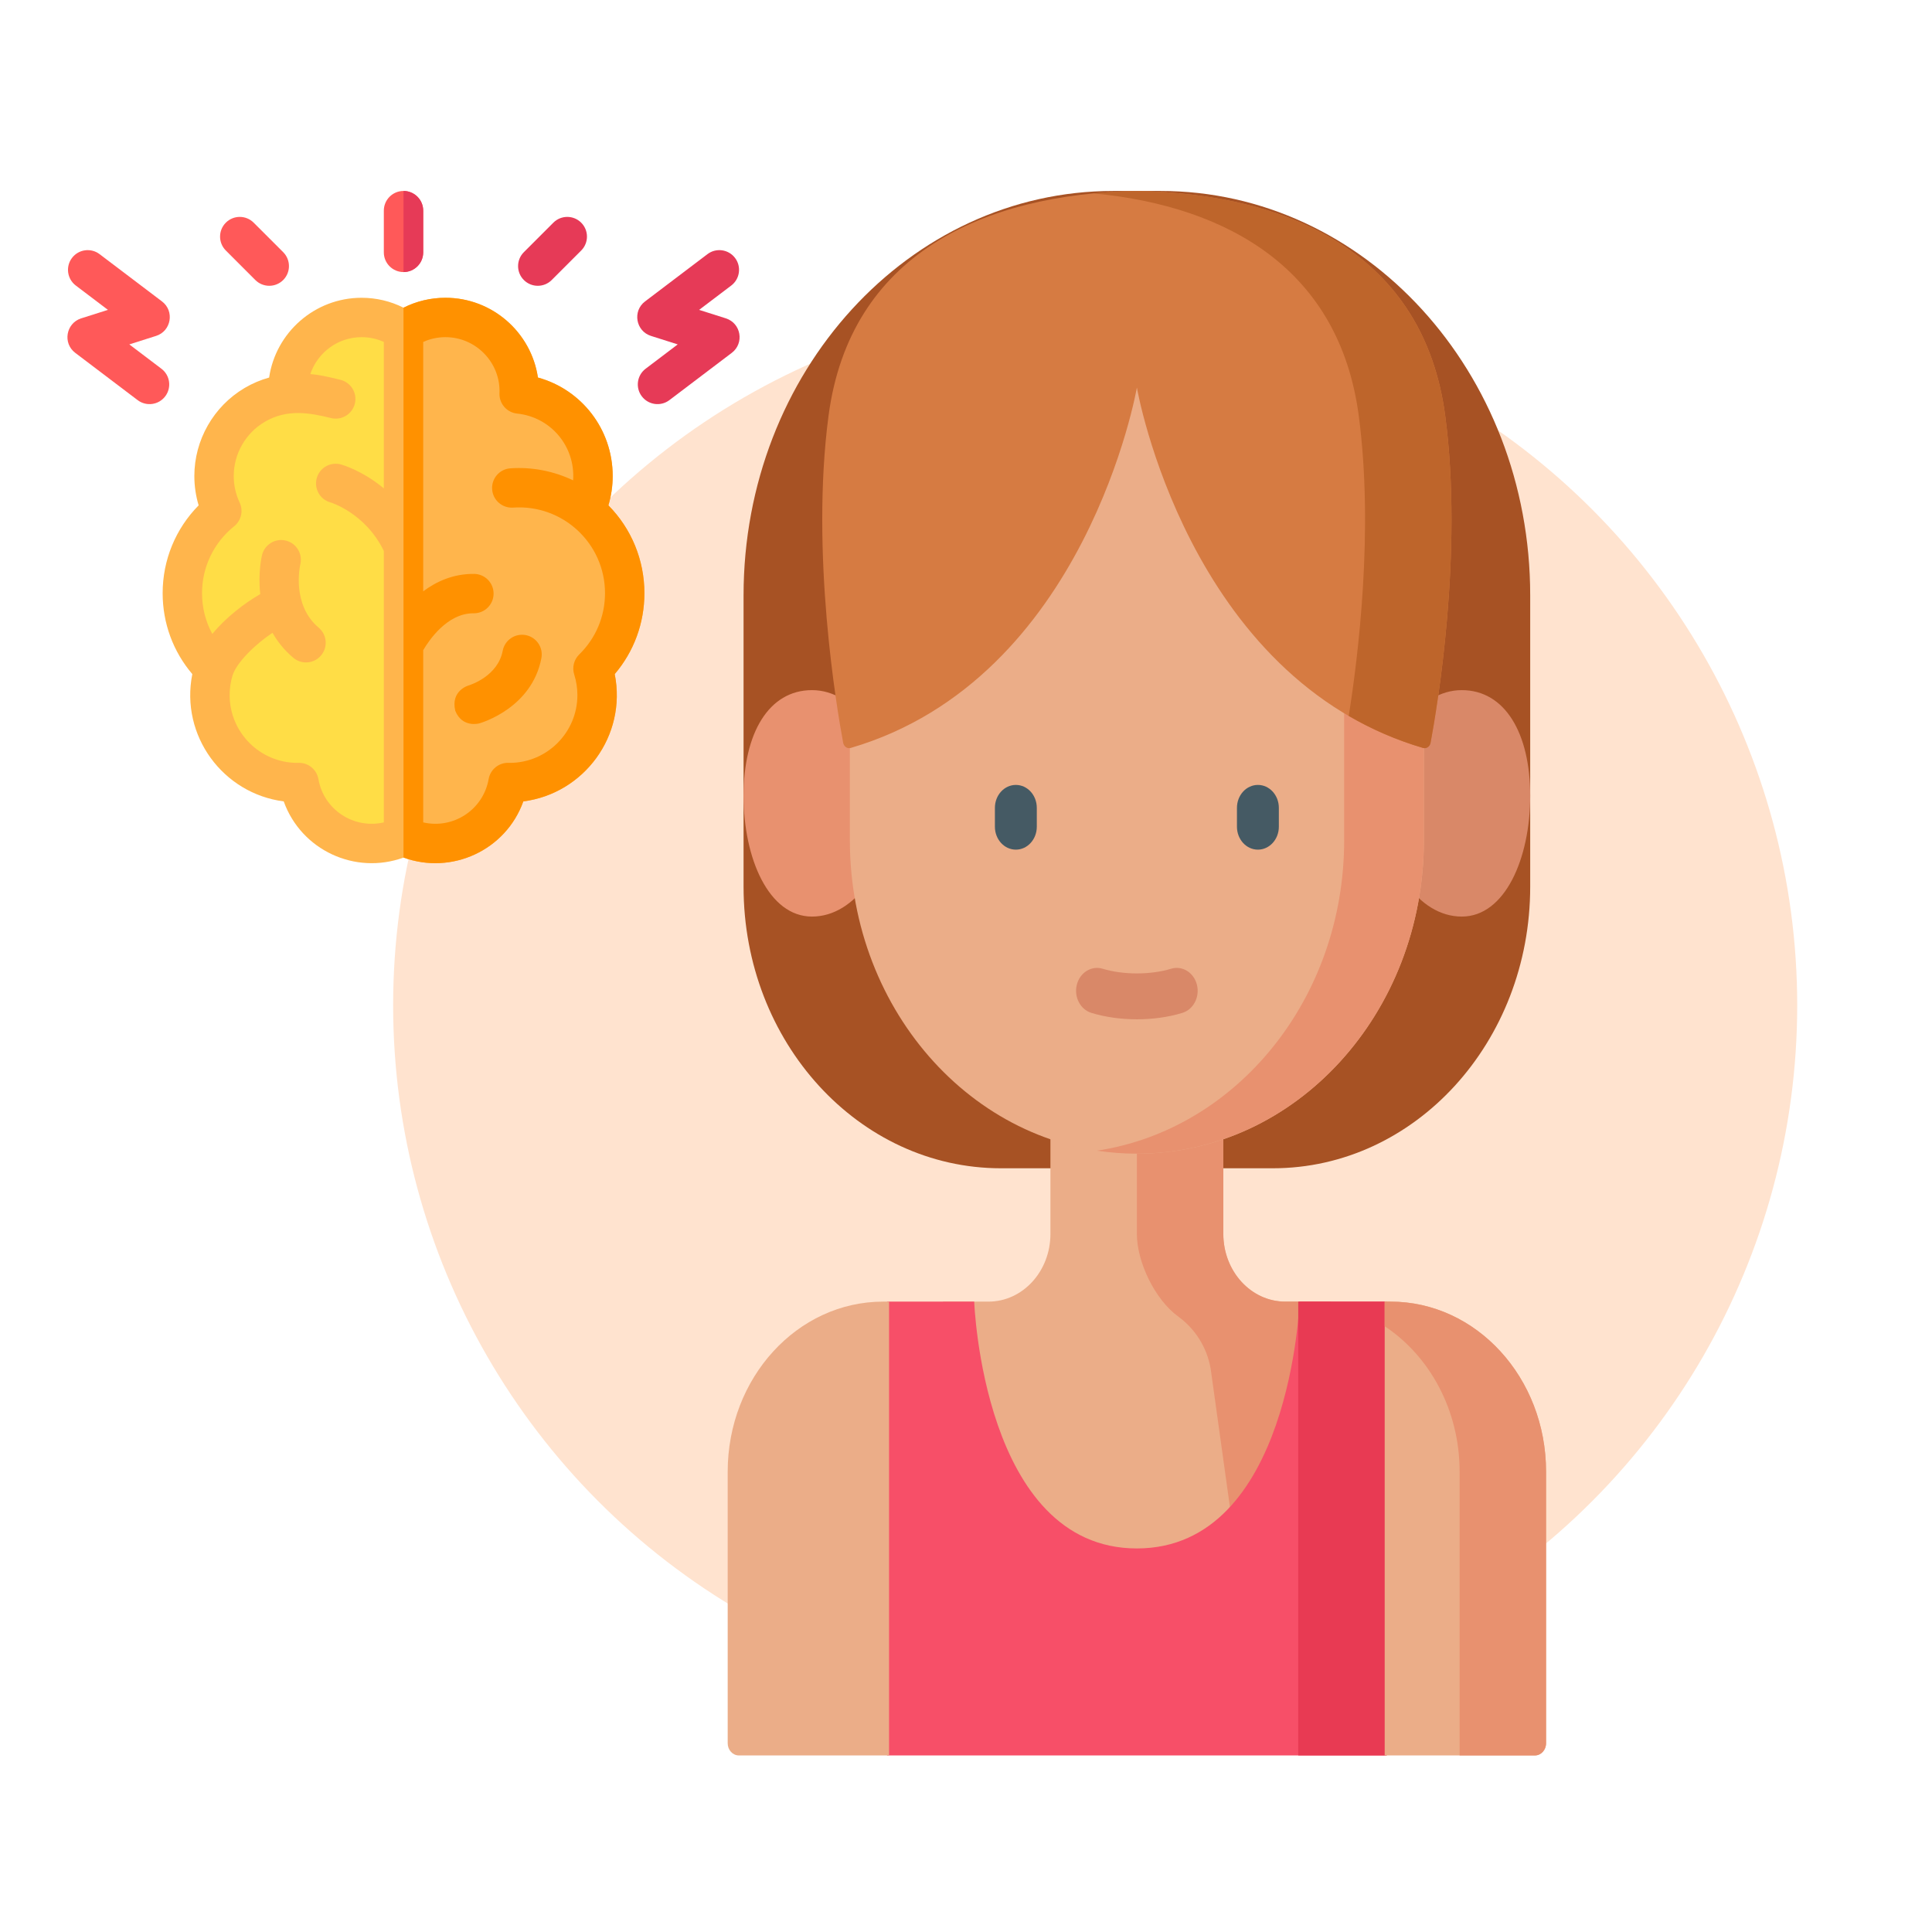
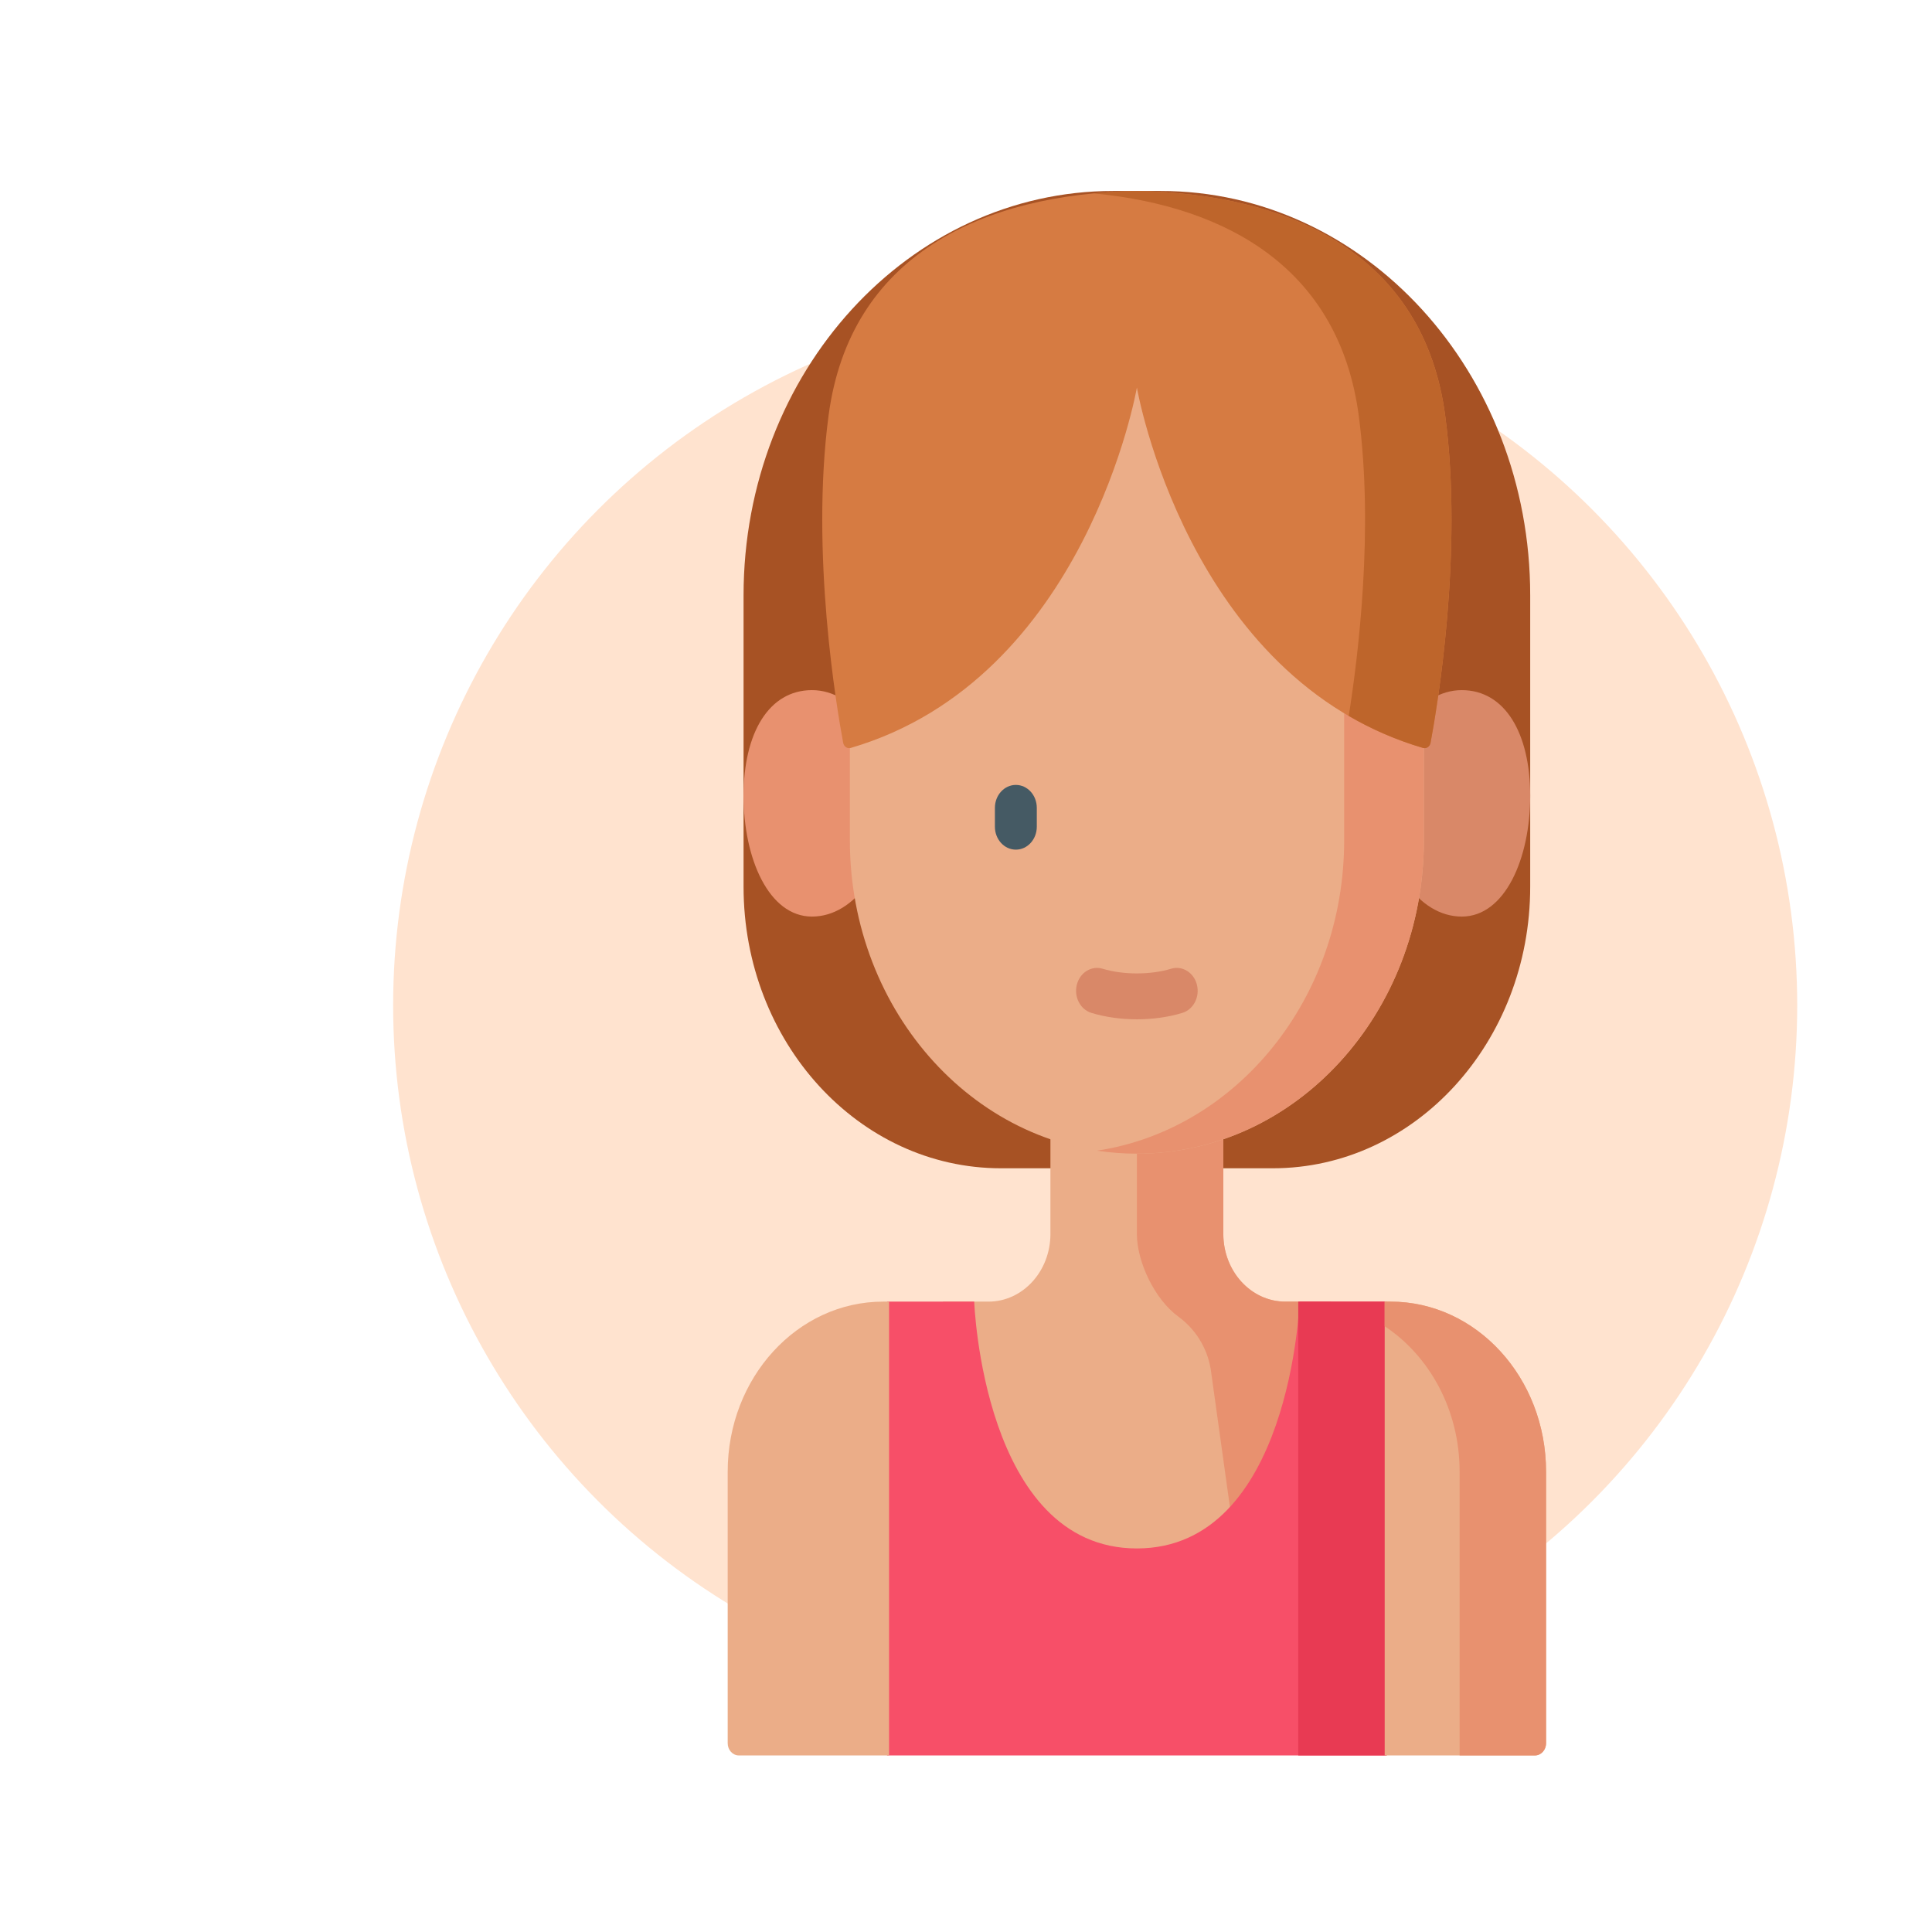
<svg xmlns="http://www.w3.org/2000/svg" width="172" height="172" viewBox="0 0 172 172" fill="none">
  <circle cx="97.5" cy="89.5" r="62.5" fill="#FFE3CF" />
  <path d="M113.314 104.008H89.111C76.456 104.008 66.197 92.785 66.197 78.94V53.004C66.197 33.12 80.931 17 99.107 17H103.318C121.494 17 136.229 33.12 136.229 53.004V78.94C136.229 92.785 125.969 104.008 113.314 104.008Z" fill="#A75224" />
  <path d="M118.467 115.879V143.316H83.958V115.879H88.001C91.047 115.879 93.516 113.182 93.516 109.855V92.723H108.909V109.855C108.909 113.182 111.378 115.879 114.424 115.879H118.467Z" fill="#EBAD88" />
  <path d="M114.424 115.879C111.378 115.879 108.909 113.182 108.909 109.855V92.723H101.213V109.855C101.213 112.35 102.814 115.695 104.899 117.211C106.377 118.286 107.44 119.918 107.775 121.822L107.784 121.873L110.771 143.316H118.468V115.879H114.424Z" fill="#E8916F" />
  <path d="M79.269 71.52C79.269 77.087 76.145 81.6 72.29 81.6C68.436 81.6 66.197 76.417 66.197 70.85C66.197 65.283 68.436 61.44 72.29 61.44C76.145 61.44 79.269 65.953 79.269 71.52Z" fill="#E8916F" />
  <path d="M123.156 71.52C123.156 77.087 126.281 81.6 130.135 81.6C133.989 81.6 136.229 76.417 136.229 70.85C136.229 65.283 133.989 61.44 130.135 61.44C126.281 61.44 123.156 65.953 123.156 71.52Z" fill="#D98868" />
  <path d="M75.66 74.792V54.099C75.66 39.549 86.442 27.754 99.742 27.754H102.684C115.983 27.754 126.765 39.549 126.765 54.099V74.792C126.765 90.209 115.341 102.707 101.248 102.707H101.178C87.085 102.707 75.66 90.209 75.66 74.792Z" fill="#EBAD88" />
  <path d="M102.666 27.754H99.759C99.053 27.754 98.355 27.789 97.664 27.854C109.992 29.014 119.667 40.312 119.667 54.08V74.812C119.667 88.909 110.095 100.561 97.664 102.44C98.819 102.615 99.997 102.707 101.196 102.707H101.229C115.332 102.707 126.765 90.218 126.765 74.812V54.08C126.765 39.541 115.975 27.754 102.666 27.754Z" fill="#E8916F" />
  <path d="M123.452 115.879V156.282H78.973V115.879H86.731C86.731 115.879 87.507 137.853 101.212 137.853C114.918 137.853 115.694 115.879 115.694 115.879H123.452Z" fill="#F74F68" />
  <path d="M115.579 115.879H123.452V156.282H115.579V115.879Z" fill="#E83A53" />
  <path d="M104.259 86.244C102.437 86.8 99.988 86.8 98.166 86.244C97.174 85.942 96.145 86.576 95.868 87.661C95.592 88.747 96.172 89.872 97.164 90.175C98.412 90.555 99.812 90.746 101.212 90.746C102.612 90.746 104.013 90.556 105.261 90.175C106.253 89.872 106.833 88.747 106.557 87.661C106.28 86.576 105.252 85.942 104.259 86.244Z" fill="#D98868" />
  <path d="M90.438 69.879C89.408 69.879 88.573 70.792 88.573 71.919V73.601C88.573 74.728 89.408 75.641 90.438 75.641C91.468 75.641 92.303 74.728 92.303 73.601V71.919C92.303 70.792 91.468 69.879 90.438 69.879Z" fill="#455A64" />
-   <path d="M111.987 69.879C110.957 69.879 110.122 70.792 110.122 71.919V73.601C110.122 74.728 110.957 75.641 111.987 75.641C113.017 75.641 113.852 74.728 113.852 73.601V71.919C113.852 70.792 113.017 69.879 111.987 69.879Z" fill="#455A64" />
  <path d="M79.15 156.282H65.779C65.23 156.282 64.784 155.795 64.784 155.194V131.024C64.784 122.66 70.982 115.879 78.627 115.879H79.15V156.282Z" fill="#EBAD88" />
  <path d="M123.275 156.282H136.646C137.196 156.282 137.641 155.795 137.641 155.194V131.024C137.641 122.66 131.443 115.879 123.798 115.879H123.275V156.282Z" fill="#EBAD88" />
  <path d="M123.788 115.879H123.275V118.07C127.274 120.724 129.945 125.528 129.945 131.013V156.282H136.646C137.196 156.282 137.641 155.795 137.641 155.194V131.013C137.641 122.655 131.439 115.879 123.788 115.879Z" fill="#E8916F" />
  <path d="M126.689 66.588C105.69 60.425 101.213 34.504 101.213 34.504C101.213 34.504 96.735 60.425 75.736 66.588C75.435 66.676 75.129 66.466 75.066 66.133C74.499 63.092 72.141 49.246 73.763 37.007C75.662 22.692 87.457 17.261 101.213 17C114.968 17.261 126.764 22.692 128.662 37.007C130.284 49.246 127.926 63.092 127.359 66.133C127.297 66.466 126.99 66.676 126.689 66.588Z" fill="#D67B42" />
  <g clip-path="url(#clip0_355_463)">
-     <path d="M52.791 59.519C53.029 60.264 53.157 61.058 53.157 61.882C53.157 66.183 49.671 69.67 45.369 69.67C45.322 69.67 45.275 69.668 45.227 69.666C44.686 72.749 41.997 75.091 38.761 75.091C37.744 75.091 36.783 74.859 35.924 74.448H35.923C35.064 74.859 34.104 75.091 33.089 75.091C29.851 75.091 27.163 72.749 26.621 69.666C26.573 69.668 26.527 69.67 26.479 69.67C22.177 69.67 18.691 66.183 18.691 61.882C18.691 61.058 18.819 60.264 19.057 59.519C17.315 57.814 16.233 55.438 16.233 52.808C16.233 49.846 17.605 47.207 19.747 45.486C19.305 44.541 19.055 43.487 19.055 42.375C19.055 39.679 20.509 37.321 22.677 36.046C22.677 36.046 22.678 36.045 22.68 36.044C23.363 35.643 24.115 35.348 24.916 35.185C25.15 35.137 25.388 35.099 25.63 35.075C25.627 34.994 25.623 34.912 25.623 34.832C25.623 31.204 28.564 28.263 32.192 28.263C33.578 28.263 34.863 28.694 35.923 29.426C35.923 29.427 35.924 29.427 35.924 29.427C36.984 28.694 38.27 28.263 39.656 28.263C43.284 28.263 46.225 31.204 46.225 34.832C46.225 34.912 46.221 34.994 46.218 35.075C49.913 35.457 52.793 38.58 52.793 42.375C52.793 43.487 52.544 44.541 52.101 45.486C54.243 47.207 55.615 49.846 55.615 52.808C55.615 55.438 54.533 57.814 52.791 59.519Z" fill="#FFDD46" />
    <path d="M52.792 59.519C53.029 60.264 53.157 61.058 53.157 61.882C53.157 66.183 49.671 69.67 45.37 69.67C45.322 69.67 45.275 69.668 45.227 69.666C44.686 72.749 41.997 75.091 38.761 75.091C37.744 75.091 36.783 74.859 35.924 74.448H35.923V29.426C35.923 29.427 35.924 29.427 35.924 29.427C36.984 28.694 38.27 28.263 39.656 28.263C43.284 28.263 46.225 31.204 46.225 34.832C46.225 34.912 46.222 34.994 46.218 35.075C49.913 35.457 52.793 38.58 52.793 42.375C52.793 43.487 52.544 44.541 52.101 45.486C54.243 47.207 55.615 49.846 55.615 52.808C55.615 55.438 54.533 57.814 52.792 59.519Z" fill="#FFB54C" />
    <path d="M37.677 18.753V22.468C37.677 23.436 36.892 24.221 35.924 24.221C34.956 24.221 34.171 23.436 34.171 22.468V18.753C34.171 17.785 34.956 17 35.924 17C36.892 17 37.677 17.785 37.677 18.753Z" fill="#FF5959" />
    <path d="M47.876 25.443C47.428 25.443 46.979 25.272 46.637 24.93C45.952 24.245 45.952 23.135 46.637 22.45L49.263 19.824C49.948 19.139 51.058 19.139 51.742 19.824C52.427 20.508 52.427 21.618 51.742 22.303L49.116 24.93C48.774 25.272 48.325 25.443 47.876 25.443Z" fill="#E63A57" />
    <path d="M23.972 25.443C23.523 25.443 23.075 25.272 22.732 24.93L20.106 22.303C19.421 21.618 19.421 20.508 20.106 19.824C20.791 19.139 21.901 19.139 22.585 19.824L25.212 22.45C25.896 23.135 25.896 24.245 25.212 24.93C24.869 25.272 24.421 25.443 23.972 25.443Z" fill="#FF5959" />
    <path d="M64.623 28.343L62.241 27.587L65.101 25.42C65.872 24.835 66.024 23.735 65.439 22.964C64.854 22.192 63.755 22.04 62.983 22.625L57.425 26.836C56.293 27.695 56.602 29.476 57.953 29.905L60.336 30.661L57.477 32.827C56.705 33.412 56.553 34.511 57.138 35.283C57.723 36.055 58.823 36.206 59.595 35.622C59.697 35.545 65.063 31.479 65.164 31.401C66.266 30.55 65.986 28.782 64.623 28.343Z" fill="#E63A57" />
    <path d="M14.423 26.836L8.865 22.625C8.094 22.04 6.994 22.192 6.409 22.964C5.824 23.735 5.976 24.835 6.748 25.42L9.608 27.587C9.57 27.599 7.235 28.34 7.198 28.352C5.88 28.794 5.567 30.554 6.697 31.412L12.254 35.622C13.026 36.207 14.126 36.055 14.71 35.283C15.295 34.511 15.143 33.412 14.371 32.827L11.513 30.661L13.895 29.905C15.249 29.475 15.553 27.693 14.423 26.836Z" fill="#FF5959" />
    <path d="M57.369 52.808C57.369 49.856 56.215 47.066 54.164 44.99C54.417 44.146 54.546 43.271 54.546 42.375C54.546 38.214 51.772 34.677 47.889 33.61C47.297 29.599 43.83 26.51 39.656 26.51C38.348 26.51 37.078 26.812 35.924 27.393H35.923C34.769 26.812 33.5 26.51 32.192 26.51C28.017 26.51 24.55 29.6 23.959 33.613C23.201 33.823 22.476 34.13 21.792 34.532C21.782 34.537 21.773 34.543 21.764 34.549C19.011 36.181 17.302 39.176 17.302 42.375C17.302 43.272 17.431 44.146 17.685 44.99C15.634 47.066 14.48 49.851 14.48 52.808C14.48 55.48 15.411 58.002 17.121 60.012C16.028 65.504 19.866 70.654 25.259 71.346C26.817 75.695 31.63 77.91 35.923 76.347H35.924C40.202 77.904 45.026 75.713 46.59 71.346C51.983 70.654 55.821 65.504 54.727 60.012C56.437 58.002 57.369 55.48 57.369 52.808ZM34.171 43.478C32.268 41.894 30.472 41.381 30.35 41.348C29.416 41.093 28.452 41.642 28.197 42.576C27.942 43.511 28.493 44.475 29.427 44.731C29.458 44.739 32.522 45.661 34.171 49.048V73.215C31.494 73.831 28.827 72.093 28.348 69.364C28.198 68.508 27.448 67.892 26.578 67.913L26.479 67.917C23.151 67.917 20.444 65.21 20.444 61.882C20.444 61.298 20.528 60.72 20.693 60.164C21.038 59.008 22.686 57.383 24.26 56.336C24.702 57.118 25.303 57.878 26.112 58.56C26.853 59.185 27.959 59.092 28.583 58.351C29.208 57.611 29.113 56.505 28.373 55.881C25.945 53.83 26.7 50.398 26.737 50.238C26.96 49.3 26.384 48.356 25.447 48.127C24.506 47.898 23.558 48.474 23.328 49.415C23.3 49.532 22.954 51.012 23.171 52.892C21.779 53.687 20.123 54.962 18.899 56.434C18.303 55.334 17.986 54.096 17.986 52.808C17.986 50.483 19.029 48.313 20.846 46.852C21.476 46.346 21.678 45.473 21.335 44.741C20.985 43.996 20.809 43.201 20.809 42.375C20.809 40.404 21.866 38.558 23.566 37.557C23.566 37.557 23.566 37.557 23.566 37.556C23.573 37.553 23.58 37.548 23.587 37.545C23.588 37.545 23.588 37.543 23.588 37.543C25.544 36.407 27.512 36.731 29.465 37.218C30.404 37.452 31.355 36.881 31.59 35.941C31.824 35.001 31.251 34.05 30.313 33.815C29.06 33.504 28.319 33.355 27.628 33.301C28.27 31.394 30.072 30.016 32.192 30.016C32.882 30.016 33.553 30.162 34.171 30.442V43.478ZM51.566 58.266C51.092 58.728 50.92 59.419 51.121 60.05C51.308 60.641 51.404 61.258 51.404 61.882C51.404 65.21 48.697 67.917 45.371 67.917L45.27 67.913C44.402 67.89 43.65 68.508 43.501 69.364C43.021 72.087 40.361 73.833 37.677 73.215V57.882C38.188 57.008 39.809 54.599 42.135 54.599H42.19C43.15 54.599 43.932 53.826 43.942 52.864C43.953 51.897 43.177 51.103 42.208 51.093C40.383 51.073 38.871 51.752 37.677 52.644V30.442C38.296 30.162 38.967 30.016 39.656 30.016C42.407 30.016 44.581 32.327 44.466 35C44.427 35.927 45.116 36.723 46.038 36.819C49.012 37.126 51.232 39.716 51.024 42.763C49.301 41.943 47.372 41.558 45.441 41.693C44.474 41.759 43.746 42.597 43.814 43.563C43.88 44.529 44.717 45.257 45.684 45.19C50.09 44.883 53.862 48.371 53.862 52.808C53.862 54.878 53.046 56.816 51.566 58.266Z" fill="#FFB54C" />
    <path d="M48.198 58.592C47.354 63.036 42.855 64.348 42.664 64.402C42.664 64.402 41.152 64.829 40.531 63.278C40.106 61.477 41.703 61.03 41.703 61.03L41.713 61.026H41.715C41.927 60.961 44.329 60.173 44.754 57.937C44.935 56.986 45.852 56.361 46.804 56.541C47.755 56.723 48.379 57.64 48.198 58.592Z" fill="#FF9100" />
    <path d="M57.369 52.808C57.369 49.856 56.215 47.066 54.164 44.99C54.417 44.146 54.546 43.271 54.546 42.375C54.546 38.214 51.772 34.677 47.889 33.61C47.297 29.599 43.83 26.51 39.656 26.51C38.348 26.51 37.078 26.812 35.924 27.393H35.923V76.347H35.924C40.202 77.904 45.026 75.713 46.59 71.346C51.983 70.654 55.821 65.504 54.727 60.012C56.437 58.002 57.369 55.48 57.369 52.808ZM51.565 58.266C51.092 58.728 50.92 59.419 51.121 60.05C51.308 60.641 51.404 61.258 51.404 61.882C51.404 65.21 48.697 67.917 45.371 67.917L45.27 67.913C44.402 67.89 43.65 68.508 43.501 69.364C43.021 72.087 40.361 73.833 37.677 73.215V57.882C38.188 57.008 39.809 54.599 42.135 54.599H42.19C43.15 54.599 43.932 53.826 43.942 52.864C43.953 51.897 43.177 51.103 42.208 51.093C40.383 51.073 38.871 51.752 37.677 52.644V30.442C38.296 30.162 38.967 30.016 39.656 30.016C42.407 30.016 44.581 32.327 44.466 35C44.427 35.927 45.116 36.723 46.038 36.819C49.011 37.126 51.232 39.716 51.024 42.763C49.301 41.943 47.372 41.558 45.441 41.693C44.474 41.759 43.746 42.597 43.814 43.563C43.88 44.529 44.717 45.257 45.684 45.19C50.09 44.883 53.862 48.371 53.862 52.808C53.862 54.878 53.046 56.816 51.565 58.266Z" fill="#FF9100" />
    <path d="M37.677 18.753V22.468C37.677 23.436 36.892 24.221 35.924 24.221V17C36.892 17 37.677 17.785 37.677 18.753Z" fill="#E63A57" />
  </g>
  <path d="M128.662 37.007C126.764 22.692 114.968 17.261 101.213 17C99.91 17.025 98.625 17.096 97.365 17.217C109.417 18.369 119.248 24.047 120.966 37.007C122.316 47.19 120.911 58.479 120.074 63.738C122.073 64.903 124.27 65.877 126.689 66.588C126.99 66.676 127.297 66.466 127.359 66.133C127.926 63.092 130.284 49.246 128.662 37.007Z" fill="#BE652B" />
  <defs>
    <clipPath id="clip0_355_463">
-       <rect width="59.848" height="59.848" fill="white" transform="translate(6 17)" />
-     </clipPath>
+       </clipPath>
  </defs>
</svg>